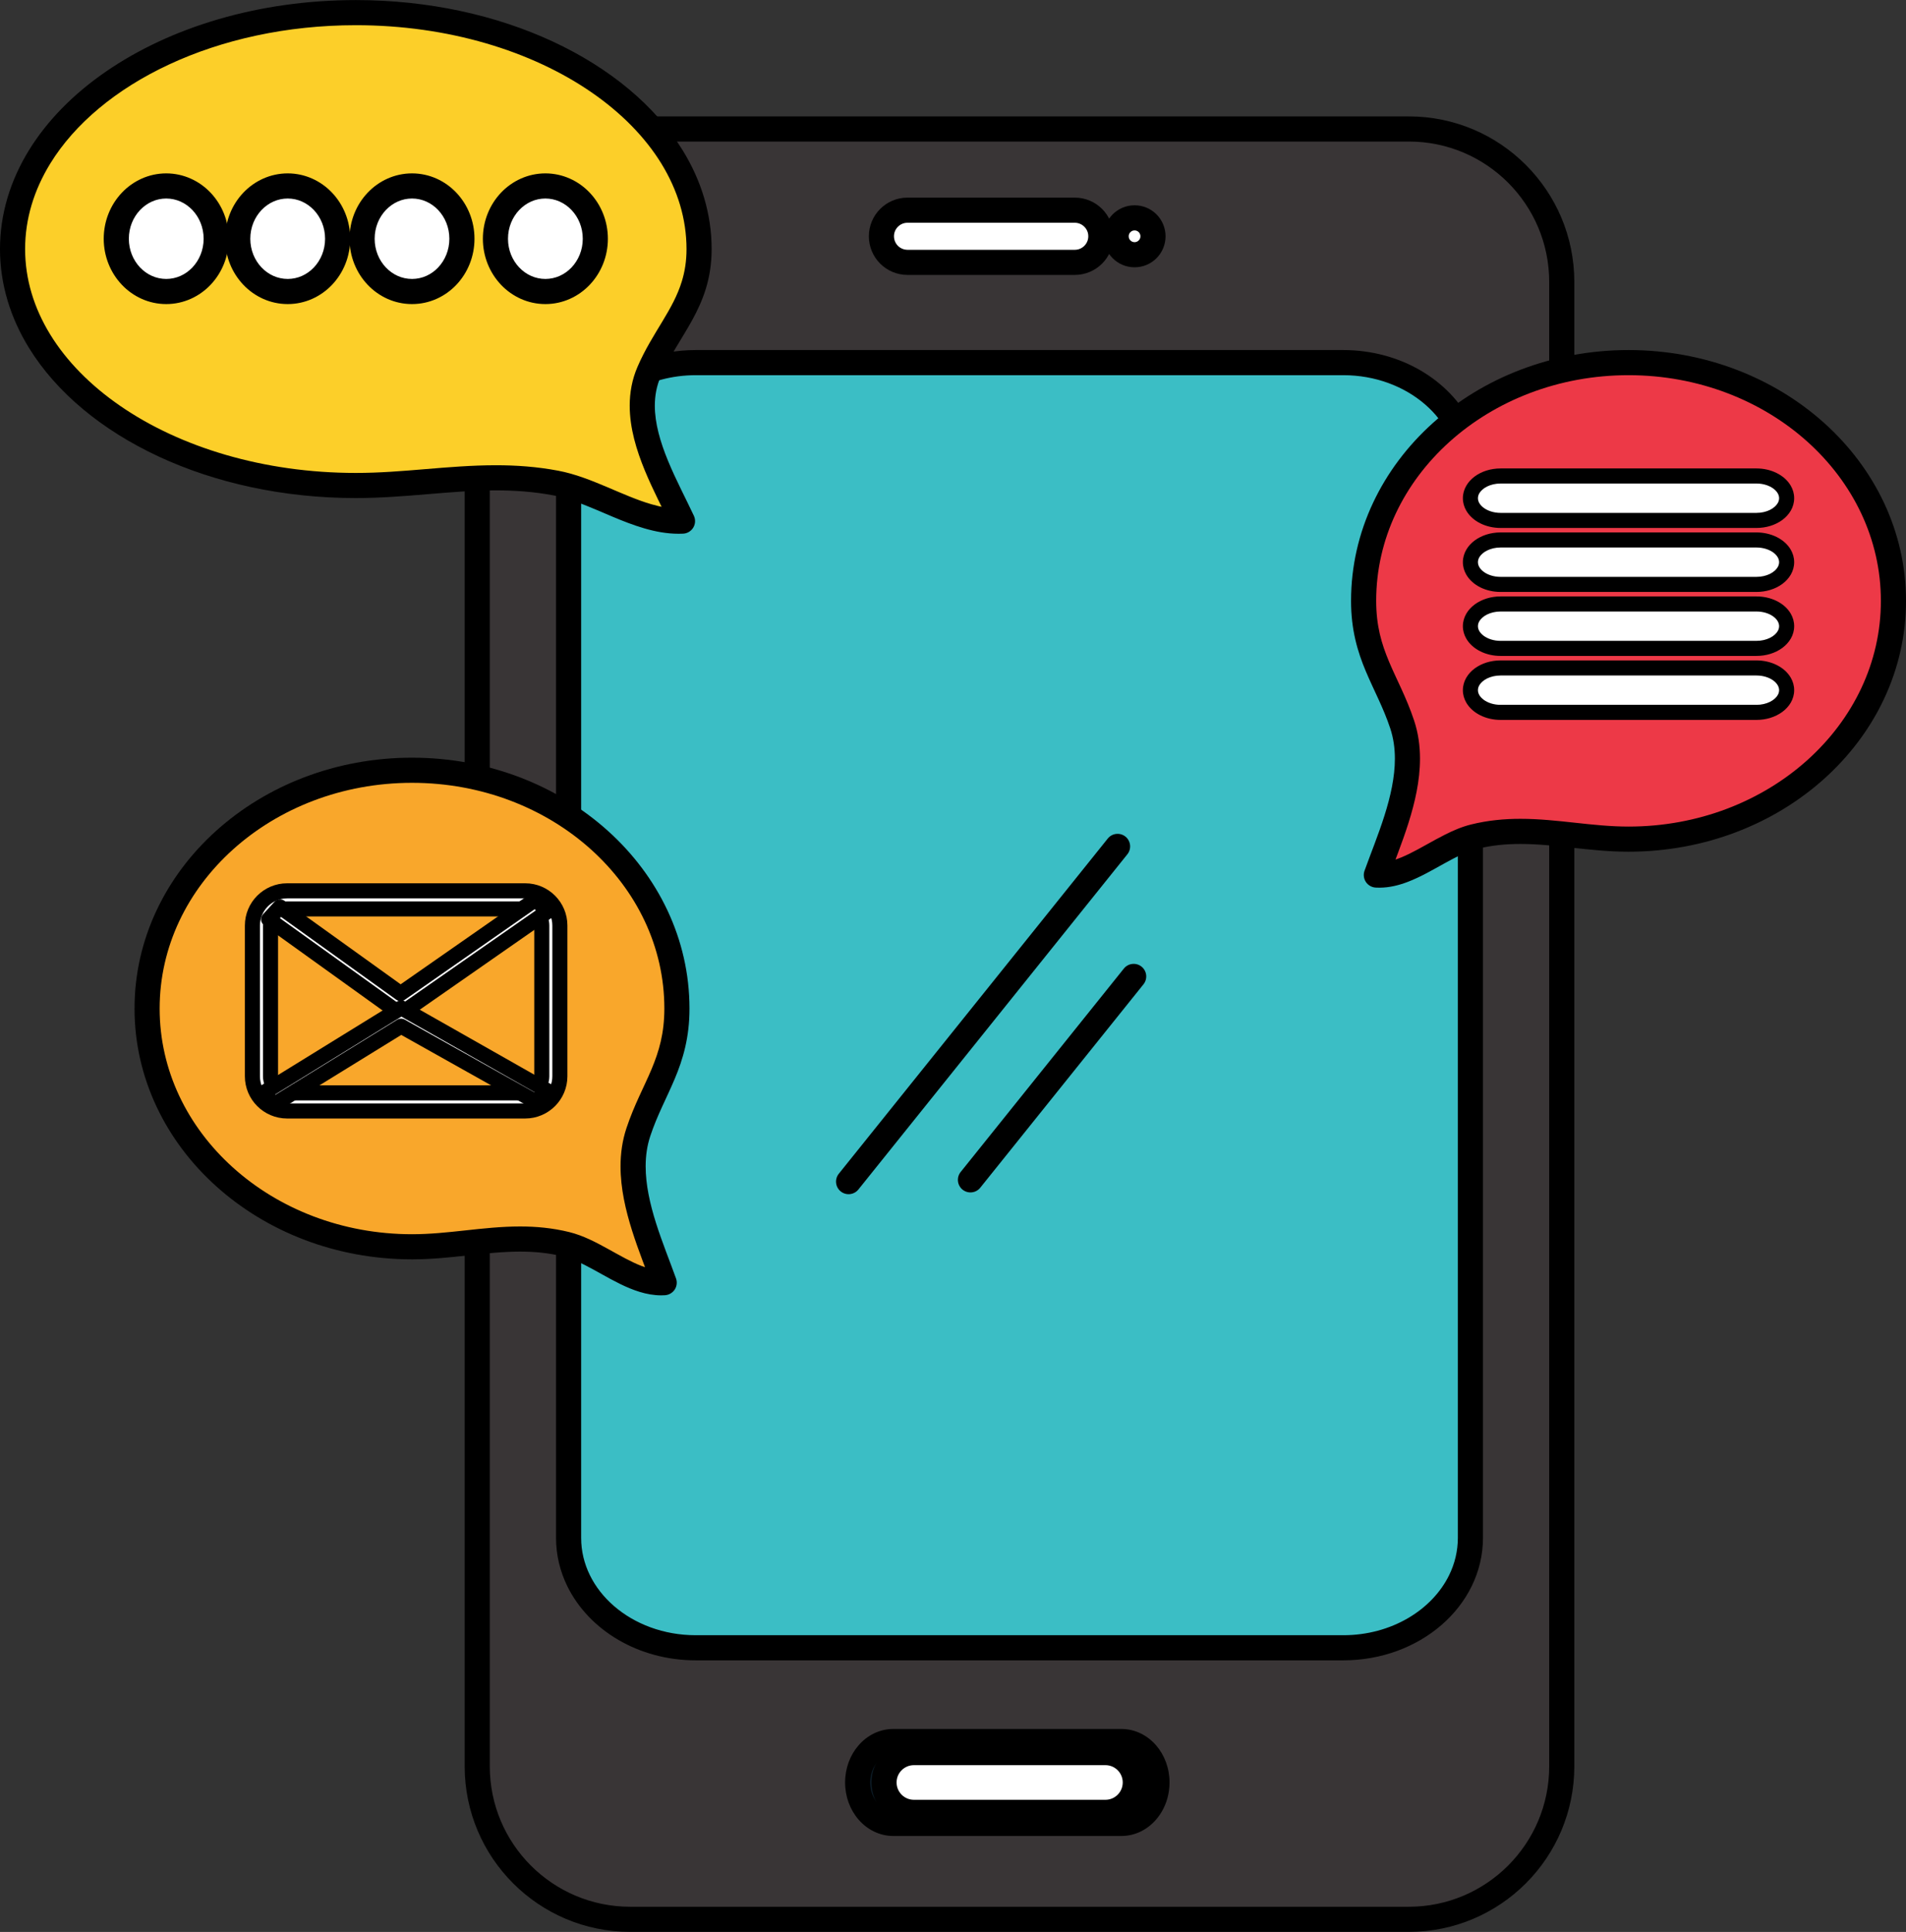
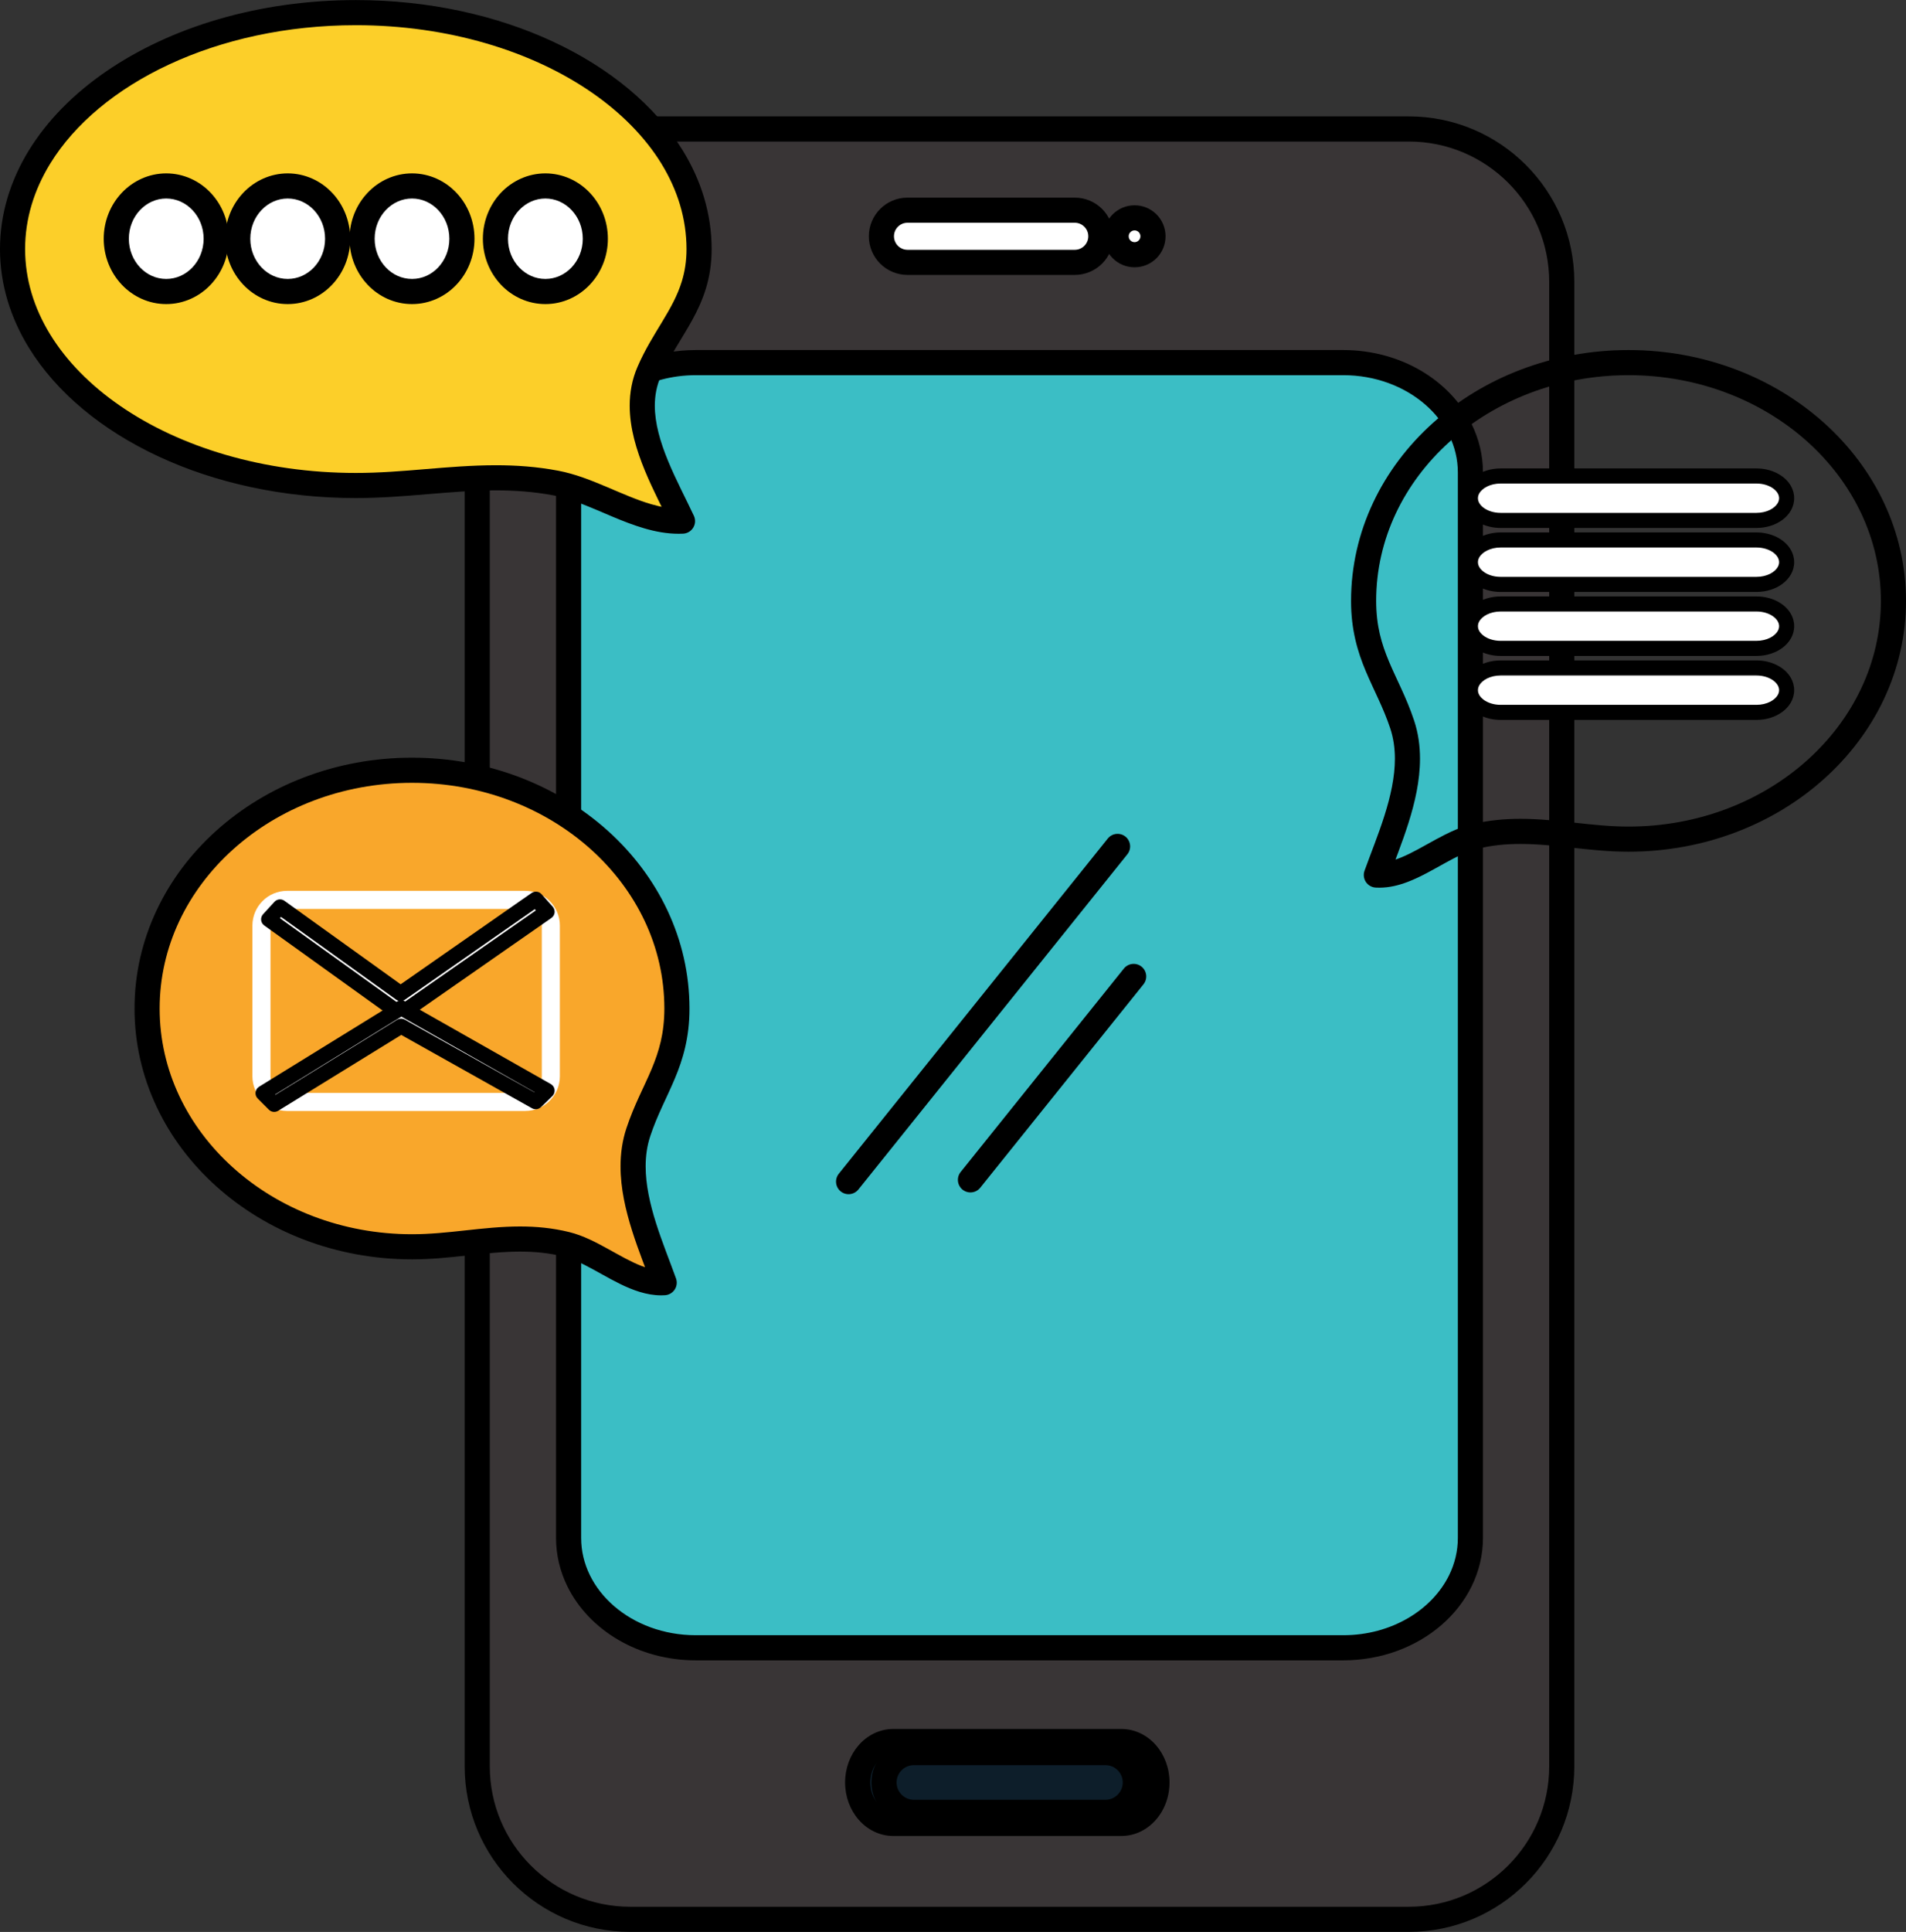
<svg xmlns="http://www.w3.org/2000/svg" height="384.4" preserveAspectRatio="xMidYMid meet" version="1.0" viewBox="22.9 20.4 379.4 384.4" width="379.4" zoomAndPan="magnify">
  <rect x="22.9" y="20.4" width="379.4" height="384.4" fill="#333333" stroke="none" />
  <g>
    <g id="change1_1">
      <path d="M 117.895 371.836 C 117.895 388.648 131.527 402.285 148.34 402.285 L 303.336 402.285 C 320.145 402.285 333.777 388.648 333.777 371.836 L 333.777 76.508 C 333.777 59.699 320.145 46.062 303.336 46.062 L 148.34 46.062 C 131.527 46.062 117.895 59.699 117.895 76.508 L 117.895 371.836" fill="#393536" />
    </g>
    <g id="change2_1">
-       <path d="M 117.895 371.836 L 115.395 371.836 C 115.395 390.027 130.145 404.781 148.34 404.781 L 303.336 404.781 C 321.527 404.781 336.277 390.027 336.277 371.836 L 336.277 76.508 C 336.277 58.316 321.527 43.562 303.336 43.562 L 148.34 43.562 C 130.145 43.562 115.395 58.316 115.395 76.508 L 115.395 371.836 L 120.395 371.836 L 120.395 76.508 C 120.395 68.785 123.52 61.812 128.578 56.746 C 133.645 51.688 140.617 48.562 148.34 48.562 L 303.336 48.562 C 311.059 48.562 318.027 51.688 323.094 56.746 C 328.152 61.812 331.277 68.785 331.277 76.508 L 331.277 371.836 C 331.277 379.559 328.152 386.531 323.094 391.598 C 318.027 396.656 311.059 399.781 303.336 399.785 L 148.34 399.785 C 140.617 399.781 133.645 396.656 128.578 391.598 C 123.516 386.531 120.395 379.559 120.395 371.836 L 117.895 371.836" fill="inherit" />
+       <path d="M 117.895 371.836 L 115.395 371.836 C 115.395 390.027 130.145 404.781 148.34 404.781 L 303.336 404.781 C 321.527 404.781 336.277 390.027 336.277 371.836 L 336.277 76.508 C 336.277 58.316 321.527 43.562 303.336 43.562 L 148.34 43.562 C 130.145 43.562 115.395 58.316 115.395 76.508 L 115.395 371.836 L 120.395 371.836 L 120.395 76.508 C 133.645 51.688 140.617 48.562 148.34 48.562 L 303.336 48.562 C 311.059 48.562 318.027 51.688 323.094 56.746 C 328.152 61.812 331.277 68.785 331.277 76.508 L 331.277 371.836 C 331.277 379.559 328.152 386.531 323.094 391.598 C 318.027 396.656 311.059 399.781 303.336 399.785 L 148.34 399.785 C 140.617 399.781 133.645 396.656 128.578 391.598 C 123.516 386.531 120.395 379.559 120.395 371.836 L 117.895 371.836" fill="inherit" />
    </g>
    <g id="change3_1">
      <path d="M 136.082 326.395 C 136.082 338.469 147.418 348.258 161.398 348.258 L 290.273 348.258 C 304.258 348.258 315.594 338.469 315.594 326.395 L 315.594 114.406 C 315.594 102.332 304.258 92.551 290.273 92.551 L 161.398 92.551 C 147.418 92.551 136.082 102.332 136.082 114.406 L 136.082 326.395" fill="#3bbec5" />
    </g>
    <g id="change2_2">
      <path d="M 136.082 326.395 L 133.582 326.395 C 133.582 329.809 134.387 333.066 135.828 336.004 C 137.988 340.414 141.559 344.102 145.984 346.684 C 150.414 349.27 155.715 350.758 161.398 350.758 L 290.273 350.758 C 297.852 350.758 304.754 348.113 309.812 343.746 C 312.34 341.562 314.406 338.945 315.848 336.004 C 317.289 333.066 318.094 329.809 318.094 326.395 L 318.094 114.406 C 318.094 110.996 317.289 107.734 315.848 104.797 C 313.688 100.391 310.117 96.703 305.691 94.121 C 301.262 91.539 295.957 90.051 290.273 90.051 L 161.398 90.051 C 153.824 90.051 146.922 92.695 141.863 97.059 C 139.336 99.242 137.266 101.859 135.828 104.797 C 134.387 107.734 133.582 110.996 133.582 114.406 L 133.582 326.395 L 138.582 326.395 L 138.582 114.406 C 138.582 111.781 139.195 109.289 140.316 106.996 C 142 103.562 144.852 100.57 148.504 98.441 C 152.156 96.312 156.594 95.051 161.398 95.051 L 290.273 95.051 C 296.684 95.047 302.438 97.297 306.543 100.844 C 308.598 102.613 310.234 104.707 311.359 106.996 C 312.48 109.289 313.09 111.781 313.094 114.406 L 313.094 326.395 C 313.09 329.023 312.48 331.512 311.359 333.805 C 309.676 337.242 306.824 340.234 303.172 342.363 C 299.52 344.496 295.078 345.762 290.273 345.758 L 161.398 345.758 C 154.992 345.762 149.238 343.512 145.133 339.965 C 143.078 338.191 141.441 336.098 140.316 333.805 C 139.195 331.512 138.582 329.023 138.582 326.395 L 136.082 326.395" fill="inherit" />
    </g>
    <g id="change4_1">
      <path d="M 245.074 67.41 C 245.074 69.441 246.719 71.086 248.746 71.086 C 250.77 71.086 252.41 69.441 252.41 67.41 C 252.41 65.387 250.77 63.746 248.746 63.746 C 246.719 63.746 245.074 65.387 245.074 67.41" fill="#fff" />
    </g>
    <g id="change2_3">
      <path d="M 245.074 67.41 L 242.574 67.41 C 242.574 69.109 243.27 70.668 244.383 71.777 C 245.492 72.891 247.051 73.586 248.746 73.582 C 250.441 73.586 251.996 72.891 253.105 71.777 C 254.219 70.668 254.91 69.109 254.91 67.41 C 254.91 65.719 254.215 64.16 253.105 63.051 C 251.996 61.938 250.441 61.242 248.746 61.246 C 247.051 61.242 245.492 61.938 244.383 63.051 C 243.27 64.156 242.574 65.715 242.574 67.41 L 247.574 67.41 C 247.574 67.082 247.699 66.809 247.918 66.586 C 248.137 66.371 248.414 66.246 248.746 66.246 C 249.074 66.246 249.352 66.371 249.57 66.586 C 249.781 66.805 249.91 67.082 249.91 67.41 C 249.91 67.746 249.781 68.023 249.566 68.242 C 249.348 68.457 249.074 68.582 248.746 68.586 C 248.414 68.582 248.137 68.457 247.918 68.242 C 247.703 68.02 247.574 67.746 247.574 67.41 L 245.074 67.41" fill="inherit" />
    </g>
    <g id="change4_2">
      <path d="M 198.352 67.41 C 198.352 70.281 200.672 72.602 203.543 72.602 L 236.84 72.602 C 239.707 72.602 242.031 70.281 242.031 67.41 C 242.031 64.547 239.707 62.223 236.84 62.223 L 203.543 62.223 C 200.672 62.223 198.352 64.547 198.352 67.41" fill="#fff" />
    </g>
    <g id="change2_4">
      <path d="M 198.352 67.41 L 195.852 67.41 C 195.852 69.527 196.715 71.465 198.102 72.852 C 199.488 74.238 201.43 75.102 203.543 75.102 L 236.84 75.102 C 238.953 75.102 240.891 74.238 242.277 72.852 C 243.664 71.469 244.531 69.527 244.531 67.41 C 244.531 65.297 243.664 63.359 242.277 61.973 C 240.895 60.586 238.957 59.719 236.84 59.723 L 203.543 59.723 C 201.426 59.719 199.484 60.586 198.102 61.977 C 196.715 63.359 195.852 65.297 195.852 67.41 L 200.852 67.41 C 200.852 66.66 201.148 66.004 201.641 65.508 C 202.133 65.02 202.789 64.723 203.543 64.723 L 236.84 64.723 C 237.59 64.723 238.246 65.02 238.742 65.512 C 239.234 66.004 239.531 66.66 239.531 67.41 C 239.531 68.164 239.234 68.82 238.742 69.312 C 238.25 69.805 237.594 70.102 236.84 70.102 L 203.543 70.102 C 202.047 70.098 200.855 68.902 200.852 67.41 L 198.352 67.41" fill="inherit" />
    </g>
    <g id="change5_1">
      <path d="M 193.621 375.055 C 193.621 379.555 196.797 383.203 200.711 383.203 L 246.121 383.203 C 250.035 383.203 253.203 379.555 253.203 375.055 C 253.203 370.559 250.035 366.91 246.121 366.91 L 200.711 366.91 C 196.797 366.91 193.621 370.559 193.621 375.055" fill="#0d1e2a" />
    </g>
    <g id="change2_5">
      <path d="M 193.621 375.055 L 191.121 375.055 C 191.121 377.895 192.117 380.508 193.812 382.457 C 195.496 384.402 197.961 385.707 200.711 385.703 L 246.121 385.703 C 247.488 385.703 248.805 385.379 249.973 384.812 C 251.727 383.957 253.156 382.566 254.148 380.875 C 255.141 379.188 255.699 377.184 255.703 375.055 C 255.699 372.219 254.707 369.605 253.016 367.656 C 252.168 366.684 251.141 365.871 249.973 365.305 C 248.805 364.734 247.488 364.41 246.121 364.41 L 200.711 364.41 C 197.961 364.406 195.496 365.711 193.812 367.656 C 192.117 369.605 191.121 372.215 191.121 375.055 L 196.121 375.055 C 196.121 373.398 196.711 371.938 197.586 370.938 C 198.469 369.938 199.547 369.414 200.711 369.41 L 246.121 369.41 C 246.711 369.41 247.258 369.543 247.785 369.801 C 248.57 370.18 249.301 370.855 249.836 371.77 C 250.371 372.68 250.703 373.809 250.703 375.055 C 250.703 376.719 250.113 378.18 249.242 379.176 C 248.809 379.676 248.309 380.059 247.785 380.312 C 247.258 380.57 246.711 380.703 246.121 380.703 L 200.711 380.703 C 199.547 380.699 198.469 380.18 197.586 379.176 C 196.711 378.176 196.121 376.715 196.121 375.055 L 193.621 375.055" fill="inherit" />
    </g>
    <g id="change4_3">
-       <path d="M 198.871 375.055 C 198.871 378.34 201.531 381.004 204.816 381.004 L 242.941 381.004 C 246.227 381.004 248.887 378.34 248.887 375.055 C 248.887 371.773 246.227 369.113 242.941 369.113 L 204.816 369.113 C 201.531 369.113 198.871 371.773 198.871 375.055" fill="#fff" />
-     </g>
+       </g>
    <g id="change2_6">
      <path d="M 198.871 375.055 L 196.371 375.055 C 196.367 377.379 197.32 379.508 198.844 381.027 C 200.363 382.551 202.488 383.504 204.816 383.504 L 242.941 383.504 C 245.266 383.504 247.395 382.551 248.914 381.027 C 250.438 379.508 251.387 377.379 251.387 375.055 C 251.387 372.73 250.438 370.605 248.914 369.086 C 247.391 367.559 245.266 366.609 242.941 366.613 L 204.816 366.613 C 202.492 366.609 200.363 367.559 198.844 369.086 C 197.32 370.605 196.367 372.73 196.371 375.055 L 201.371 375.055 C 201.371 374.098 201.75 373.25 202.379 372.621 C 203.012 371.992 203.855 371.613 204.816 371.613 L 242.941 371.613 C 243.902 371.613 244.746 371.992 245.379 372.621 C 246.008 373.25 246.387 374.098 246.387 375.055 C 246.387 376.016 246.004 376.859 245.379 377.492 C 244.746 378.121 243.902 378.5 242.941 378.504 L 204.816 378.504 C 203.855 378.5 203.012 378.121 202.379 377.492 C 201.754 376.859 201.371 376.016 201.371 375.055 L 198.871 375.055" fill="inherit" />
    </g>
    <g id="change6_1">
      <path d="M 25.398 69.953 C 25.398 95.938 55.988 117 93.727 117 C 107.438 117 119.766 113.906 133.547 116.512 C 141.949 118.094 150.328 124.488 158.758 124.086 C 154.699 115.402 147.816 104.242 152.105 94.355 C 155.879 85.629 162.055 80.633 162.055 69.953 C 162.047 43.977 131.457 22.914 93.727 22.914 C 55.988 22.914 25.398 43.977 25.398 69.953" fill="#fccf29" />
    </g>
    <g id="change2_7">
      <path d="M 25.398 69.953 L 22.898 69.953 C 22.898 76.945 24.969 83.605 28.637 89.574 C 34.152 98.535 43.211 105.988 54.469 111.23 C 65.73 116.469 79.223 119.496 93.727 119.5 C 103.645 119.488 112.621 117.957 121.609 117.969 C 125.395 117.969 129.184 118.23 133.082 118.969 L 133.086 118.969 C 136.719 119.641 140.664 121.449 144.789 123.188 C 146.855 124.055 148.977 124.895 151.168 125.531 C 153.359 126.168 155.633 126.602 157.984 126.602 C 158.281 126.602 158.578 126.598 158.867 126.582 C 159.703 126.547 160.461 126.094 160.895 125.379 C 161.328 124.664 161.375 123.785 161.02 123.027 C 159.402 119.566 157.426 115.863 155.883 112.113 C 154.332 108.367 153.242 104.598 153.246 101.121 C 153.25 99.121 153.594 97.215 154.398 95.348 L 154.402 95.348 C 156.148 91.285 158.559 87.949 160.688 84.09 C 161.746 82.16 162.719 80.094 163.426 77.77 C 164.129 75.445 164.559 72.863 164.555 69.953 C 164.555 62.965 162.484 56.305 158.809 50.336 C 153.297 41.375 144.234 33.926 132.977 28.684 C 121.715 23.445 108.223 20.418 93.727 20.414 C 74.391 20.422 56.848 25.793 43.992 34.637 C 37.566 39.059 32.309 44.363 28.637 50.336 C 24.969 56.309 22.898 62.965 22.898 69.953 L 27.898 69.953 C 27.902 63.957 29.656 58.242 32.898 52.953 C 37.758 45.035 46.023 38.121 56.578 33.219 C 67.121 28.309 79.922 25.414 93.727 25.414 C 112.125 25.41 128.742 30.57 140.617 38.754 C 146.559 42.844 151.305 47.676 154.551 52.953 C 157.797 58.242 159.551 63.957 159.555 69.957 C 159.555 72.383 159.211 74.434 158.641 76.32 C 157.785 79.148 156.391 81.641 154.77 84.324 C 153.156 87.008 151.324 89.867 149.812 93.359 C 148.703 95.906 148.246 98.539 148.246 101.121 C 148.254 105.625 149.594 109.965 151.258 114.02 C 152.93 118.07 154.957 121.859 156.492 125.145 L 158.758 124.086 L 158.645 121.59 C 158.422 121.598 158.199 121.602 157.984 121.602 C 156.254 121.605 154.445 121.281 152.562 120.73 C 149.734 119.914 146.762 118.59 143.68 117.285 C 140.59 115.984 137.395 114.695 134.012 114.055 C 129.742 113.246 125.625 112.969 121.609 112.969 C 112.059 112.977 103.105 114.508 93.727 114.5 C 75.32 114.504 58.699 109.344 46.828 101.16 C 40.891 97.074 36.141 92.238 32.898 86.957 C 29.656 81.672 27.902 75.957 27.898 69.953 L 25.398 69.953" fill="inherit" />
    </g>
    <g id="change4_4">
      <path d="M 131.461 78.402 C 136.945 78.402 141.402 73.703 141.402 67.906 C 141.402 62.105 136.945 57.398 131.461 57.398 C 125.969 57.398 121.52 62.105 121.52 67.906 C 121.52 73.703 125.969 78.402 131.461 78.402" fill="#fff" />
    </g>
    <g id="change2_8">
      <path d="M 131.461 78.402 L 131.461 80.902 C 134.93 80.906 138.074 79.406 140.305 77.047 C 142.539 74.688 143.902 71.449 143.902 67.906 C 143.902 64.359 142.539 61.117 140.305 58.758 C 138.078 56.398 134.93 54.898 131.461 54.898 C 127.992 54.898 124.844 56.398 122.613 58.758 C 120.383 61.117 119.02 64.359 119.02 67.906 C 119.02 71.449 120.383 74.688 122.617 77.047 C 124.844 79.406 127.992 80.906 131.461 80.902 L 131.461 75.902 C 129.438 75.898 127.617 75.051 126.246 73.609 C 124.883 72.168 124.02 70.16 124.02 67.906 C 124.02 65.648 124.883 63.637 126.246 62.195 C 127.617 60.754 129.438 59.902 131.461 59.898 C 133.477 59.902 135.301 60.754 136.672 62.195 C 138.039 63.641 138.902 65.648 138.902 67.906 C 138.902 70.156 138.039 72.164 136.676 73.609 C 135.301 75.051 133.48 75.898 131.461 75.902 L 131.461 78.402" fill="inherit" />
    </g>
    <g id="change4_5">
      <path d="M 104.914 78.402 C 110.406 78.402 114.848 73.703 114.848 67.906 C 114.848 62.105 110.406 57.398 104.914 57.398 C 99.426 57.398 94.977 62.105 94.977 67.906 C 94.977 73.703 99.426 78.402 104.914 78.402" fill="#fff" />
    </g>
    <g id="change2_9">
      <path d="M 104.914 78.402 L 104.914 80.902 C 108.387 80.906 111.531 79.406 113.758 77.047 C 115.988 74.688 117.348 71.445 117.348 67.906 C 117.348 64.363 115.988 61.121 113.758 58.762 C 111.535 56.398 108.387 54.898 104.914 54.898 C 101.445 54.898 98.297 56.398 96.07 58.758 C 93.836 61.117 92.477 64.359 92.477 67.906 C 92.477 71.449 93.836 74.688 96.07 77.047 C 98.297 79.406 101.445 80.906 104.914 80.902 L 104.914 75.902 C 102.895 75.898 101.07 75.051 99.703 73.609 C 98.34 72.168 97.477 70.16 97.477 67.906 C 97.477 65.648 98.34 63.637 99.703 62.195 C 101.074 60.754 102.895 59.902 104.914 59.898 C 106.938 59.902 108.754 60.754 110.125 62.195 C 111.484 63.637 112.348 65.648 112.348 67.906 C 112.348 70.16 111.484 72.168 110.125 73.609 C 108.758 75.051 106.938 75.898 104.914 75.902 L 104.914 78.402" fill="inherit" />
    </g>
    <g id="change4_6">
      <path d="M 80.172 78.402 C 85.656 78.402 90.109 73.703 90.109 67.906 C 90.109 62.105 85.656 57.398 80.172 57.398 C 74.68 57.398 70.223 62.105 70.223 67.906 C 70.223 73.703 74.68 78.402 80.172 78.402" fill="#fff" />
    </g>
    <g id="change2_10">
      <path d="M 80.172 78.402 L 80.172 80.902 C 83.637 80.906 86.785 79.406 89.012 77.047 C 91.246 74.688 92.609 71.449 92.609 67.906 C 92.609 64.359 91.246 61.117 89.012 58.758 C 86.785 56.398 83.641 54.898 80.172 54.898 C 76.699 54.898 73.551 56.398 71.32 58.758 C 69.086 61.117 67.723 64.359 67.723 67.906 C 67.723 71.449 69.086 74.688 71.324 77.047 C 73.551 79.406 76.699 80.906 80.172 80.902 L 80.172 75.902 C 78.148 75.898 76.324 75.047 74.953 73.609 C 73.586 72.164 72.723 70.16 72.723 67.906 C 72.723 65.648 73.586 63.641 74.953 62.195 C 76.324 60.754 78.148 59.902 80.172 59.898 C 82.188 59.902 84.012 60.754 85.383 62.195 C 86.746 63.637 87.609 65.648 87.609 67.906 C 87.609 70.16 86.746 72.168 85.383 73.609 C 84.012 75.051 82.188 75.898 80.172 75.902 L 80.172 78.402" fill="inherit" />
    </g>
    <g id="change4_7">
      <path d="M 55.988 78.402 C 61.473 78.402 65.934 73.703 65.934 67.906 C 65.934 62.105 61.473 57.398 55.988 57.398 C 50.504 57.398 46.047 62.105 46.047 67.906 C 46.047 73.703 50.504 78.402 55.988 78.402" fill="#fff" />
    </g>
    <g id="change2_11">
      <path d="M 55.988 78.402 L 55.988 80.902 C 59.453 80.906 62.602 79.406 64.832 77.047 C 67.066 74.691 68.434 71.449 68.434 67.906 C 68.434 64.359 67.066 61.117 64.832 58.758 C 62.602 56.398 59.457 54.898 55.988 54.898 C 52.52 54.898 49.371 56.398 47.145 58.758 C 44.91 61.117 43.547 64.359 43.547 67.906 C 43.547 71.449 44.91 74.688 47.145 77.047 C 49.371 79.406 52.52 80.906 55.988 80.902 L 55.988 75.902 C 53.969 75.898 52.145 75.051 50.773 73.609 C 49.41 72.164 48.547 70.156 48.547 67.906 C 48.547 65.648 49.41 63.641 50.773 62.195 C 52.148 60.754 53.969 59.902 55.988 59.898 C 58.004 59.902 59.828 60.754 61.203 62.195 C 62.566 63.641 63.434 65.648 63.434 67.906 C 63.434 70.156 62.566 72.164 61.203 73.609 C 59.832 75.051 58.004 75.898 55.988 75.902 L 55.988 78.402" fill="inherit" />
    </g>
    <g id="change7_1">
-       <path d="M 399.801 139.957 C 399.801 166.141 376.191 187.363 347.066 187.363 C 336.48 187.363 326.965 184.246 316.328 186.871 C 309.852 188.469 303.379 194.914 296.871 194.504 C 300.012 185.758 305.32 174.508 302.012 164.539 C 299.09 155.754 294.336 150.715 294.336 139.953 C 294.336 113.773 317.945 92.551 347.066 92.551 C 376.191 92.551 399.801 113.773 399.801 139.957" fill="#ed3947" />
-     </g>
+       </g>
    <g id="change2_12">
      <path d="M 399.801 139.957 L 397.301 139.957 C 397.297 152.281 391.758 163.453 382.684 171.621 C 373.609 179.777 361.02 184.867 347.066 184.863 C 343.512 184.863 340.016 184.492 336.465 184.105 C 332.91 183.723 329.301 183.32 325.543 183.32 C 322.383 183.32 319.113 183.609 315.73 184.445 C 313.883 184.902 312.156 185.652 310.496 186.488 C 308.012 187.738 305.664 189.188 303.453 190.266 C 302.352 190.805 301.289 191.254 300.289 191.555 C 299.285 191.859 298.352 192.023 297.473 192.023 C 297.324 192.023 297.176 192.016 297.016 192.008 L 296.871 194.504 L 299.223 195.348 C 300.414 192.027 301.98 188.211 303.262 184.152 C 304.543 180.094 305.555 175.773 305.559 171.363 C 305.559 168.828 305.219 166.266 304.383 163.754 C 302.832 159.102 300.855 155.551 299.383 152.02 C 297.902 148.473 296.844 144.965 296.836 139.953 C 296.836 127.629 302.375 116.461 311.449 108.293 C 320.523 100.137 333.113 95.047 347.066 95.051 C 361.02 95.047 373.609 100.137 382.684 108.293 C 391.758 116.461 397.297 127.633 397.301 139.957 L 402.301 139.957 C 402.305 126.102 396.039 113.566 386.027 104.574 C 376.012 95.574 362.238 90.051 347.066 90.051 C 331.895 90.051 318.121 95.574 308.109 104.574 C 298.098 113.566 291.832 126.098 291.836 139.953 C 291.824 145.703 293.141 150.094 294.77 153.953 C 296.402 157.828 298.266 161.191 299.637 165.328 C 300.277 167.262 300.559 169.273 300.559 171.363 C 300.562 174.992 299.699 178.848 298.496 182.648 C 297.293 186.449 295.766 190.188 294.516 193.656 C 294.25 194.398 294.352 195.227 294.785 195.883 C 295.219 196.535 295.941 196.953 296.723 197 C 296.969 197.012 297.219 197.02 297.473 197.02 C 299.457 197.02 301.324 196.547 303.082 195.883 C 305.719 194.879 308.152 193.438 310.473 192.16 C 312.789 190.879 314.984 189.77 316.926 189.301 C 319.848 188.578 322.684 188.32 325.543 188.32 C 328.938 188.32 332.363 188.691 335.922 189.078 C 339.48 189.465 343.164 189.863 347.066 189.863 C 362.238 189.863 376.012 184.34 386.027 175.34 C 396.039 166.348 402.305 153.816 402.301 139.957 L 399.801 139.957" fill="inherit" />
    </g>
    <g id="change4_8">
      <path d="M 378.543 119.527 C 378.543 121.969 375.852 123.949 372.527 123.949 L 321.605 123.949 C 318.285 123.949 315.594 121.969 315.594 119.527 C 315.594 117.086 318.285 115.105 321.605 115.105 L 372.527 115.105 C 375.852 115.105 378.543 117.086 378.543 119.527" fill="#fff" />
    </g>
    <g id="change2_13">
      <path d="M 378.543 119.527 L 377.043 119.527 C 377.039 119.859 376.953 120.176 376.77 120.5 C 376.492 120.984 375.965 121.484 375.223 121.852 C 374.484 122.219 373.551 122.449 372.527 122.449 L 321.605 122.449 C 320.242 122.453 319.035 122.031 318.242 121.445 C 317.844 121.152 317.551 120.824 317.363 120.5 C 317.18 120.176 317.094 119.859 317.094 119.527 C 317.094 119.195 317.18 118.883 317.363 118.555 C 317.641 118.07 318.172 117.57 318.91 117.203 C 319.648 116.836 320.586 116.605 321.605 116.605 L 372.527 116.605 C 373.891 116.602 375.098 117.023 375.891 117.609 C 376.289 117.902 376.582 118.23 376.77 118.555 C 376.953 118.883 377.039 119.195 377.043 119.527 L 380.039 119.527 C 380.043 118.641 379.793 117.793 379.371 117.059 C 378.734 115.957 377.738 115.105 376.559 114.52 C 375.379 113.934 373.996 113.605 372.527 113.605 L 321.605 113.605 C 319.645 113.609 317.848 114.18 316.465 115.191 C 315.773 115.699 315.188 116.324 314.766 117.059 C 314.344 117.789 314.09 118.641 314.094 119.527 C 314.09 120.414 314.344 121.266 314.766 121.996 C 315.402 123.098 316.398 123.949 317.574 124.535 C 318.758 125.121 320.137 125.449 321.605 125.449 L 372.527 125.449 C 374.488 125.445 376.285 124.875 377.672 123.863 C 378.359 123.355 378.945 122.73 379.371 121.996 C 379.793 121.266 380.043 120.414 380.039 119.527 L 378.543 119.527" fill="inherit" />
    </g>
    <g id="change4_9">
      <path d="M 378.543 132.258 C 378.543 134.699 375.852 136.68 372.527 136.68 L 321.605 136.68 C 318.285 136.68 315.594 134.699 315.594 132.258 C 315.594 129.816 318.285 127.836 321.605 127.836 L 372.527 127.836 C 375.852 127.836 378.543 129.816 378.543 132.258" fill="#fff" />
    </g>
    <g id="change2_14">
      <path d="M 378.543 132.258 L 377.043 132.258 C 377.039 132.59 376.953 132.906 376.77 133.23 C 376.492 133.719 375.965 134.215 375.223 134.582 C 374.484 134.949 373.551 135.18 372.527 135.18 L 321.605 135.18 C 320.242 135.184 319.035 134.766 318.242 134.176 C 317.844 133.883 317.551 133.555 317.363 133.23 C 317.18 132.902 317.094 132.59 317.094 132.258 C 317.094 131.926 317.18 131.613 317.363 131.285 C 317.641 130.801 318.172 130.301 318.91 129.938 C 319.648 129.566 320.586 129.336 321.605 129.336 L 372.527 129.336 C 373.891 129.336 375.098 129.754 375.895 130.34 C 376.289 130.633 376.582 130.961 376.77 131.285 C 376.953 131.609 377.039 131.926 377.043 132.258 L 380.039 132.258 C 380.043 131.371 379.793 130.52 379.371 129.789 C 378.734 128.688 377.738 127.836 376.559 127.25 C 375.379 126.664 373.996 126.34 372.527 126.336 L 321.605 126.336 C 319.645 126.34 317.848 126.91 316.465 127.926 C 315.773 128.43 315.188 129.055 314.766 129.789 C 314.344 130.52 314.09 131.371 314.094 132.258 C 314.09 133.145 314.344 133.996 314.766 134.727 C 315.402 135.828 316.398 136.68 317.574 137.27 C 318.758 137.855 320.137 138.18 321.605 138.18 L 372.527 138.18 C 374.488 138.176 376.285 137.605 377.672 136.594 C 378.359 136.086 378.945 135.461 379.371 134.727 C 379.793 133.992 380.043 133.145 380.039 132.258 L 378.543 132.258" fill="inherit" />
    </g>
    <g id="change4_10">
      <path d="M 378.543 144.988 C 378.543 147.43 375.852 149.41 372.527 149.41 L 321.605 149.41 C 318.285 149.41 315.594 147.43 315.594 144.988 C 315.594 142.547 318.285 140.57 321.605 140.57 L 372.527 140.57 C 375.852 140.57 378.543 142.547 378.543 144.988" fill="#fff" />
    </g>
    <g id="change2_15">
      <path d="M 378.543 144.988 L 377.043 144.988 C 377.039 145.32 376.953 145.637 376.77 145.965 C 376.492 146.449 375.965 146.945 375.223 147.312 C 374.484 147.68 373.551 147.91 372.527 147.91 L 321.605 147.91 C 320.242 147.914 319.035 147.496 318.242 146.906 C 317.844 146.613 317.551 146.285 317.363 145.961 C 317.18 145.637 317.094 145.32 317.094 144.988 C 317.094 144.656 317.18 144.344 317.363 144.016 C 317.641 143.531 318.172 143.035 318.91 142.668 C 319.648 142.301 320.582 142.07 321.605 142.07 L 372.527 142.07 C 373.895 142.066 375.102 142.484 375.895 143.074 C 376.289 143.363 376.586 143.695 376.77 144.016 C 376.953 144.344 377.039 144.656 377.043 144.988 L 380.039 144.988 C 380.043 144.102 379.793 143.254 379.371 142.52 C 378.734 141.418 377.738 140.566 376.559 139.98 C 375.379 139.395 373.996 139.07 372.527 139.07 L 321.605 139.07 C 319.648 139.074 317.848 139.645 316.465 140.656 C 315.777 141.164 315.188 141.785 314.766 142.52 C 314.344 143.254 314.09 144.102 314.094 144.988 C 314.09 145.879 314.344 146.727 314.766 147.457 C 315.402 148.559 316.398 149.41 317.574 150 C 318.758 150.586 320.137 150.91 321.605 150.91 L 372.527 150.91 C 374.488 150.91 376.285 150.336 377.672 149.324 C 378.359 148.816 378.945 148.191 379.371 147.457 C 379.793 146.727 380.043 145.875 380.039 144.988 L 378.543 144.988" fill="inherit" />
    </g>
    <g id="change4_11">
      <path d="M 378.543 157.723 C 378.543 160.16 375.852 162.141 372.527 162.141 L 321.605 162.141 C 318.285 162.141 315.594 160.16 315.594 157.723 C 315.594 155.281 318.285 153.301 321.605 153.301 L 372.527 153.301 C 375.852 153.301 378.543 155.281 378.543 157.723" fill="#fff" />
    </g>
    <g id="change2_16">
      <path d="M 378.543 157.723 L 377.043 157.723 C 377.039 158.055 376.953 158.367 376.77 158.695 C 376.492 159.18 375.965 159.676 375.223 160.043 C 374.484 160.41 373.551 160.645 372.527 160.641 L 321.605 160.641 C 320.242 160.645 319.035 160.227 318.242 159.637 C 317.844 159.348 317.551 159.016 317.363 158.691 C 317.18 158.367 317.094 158.055 317.094 157.723 C 317.094 157.391 317.18 157.074 317.363 156.75 C 317.641 156.266 318.172 155.766 318.91 155.398 C 319.648 155.031 320.582 154.801 321.605 154.801 L 372.527 154.801 C 373.895 154.801 375.102 155.219 375.895 155.805 C 376.289 156.098 376.582 156.426 376.77 156.75 C 376.953 157.074 377.039 157.387 377.043 157.723 L 380.039 157.723 C 380.043 156.836 379.793 155.984 379.371 155.254 C 378.734 154.152 377.738 153.301 376.559 152.715 C 375.379 152.129 373.996 151.805 372.527 151.801 L 321.605 151.801 C 319.648 151.805 317.848 152.375 316.465 153.387 C 315.773 153.895 315.188 154.52 314.766 155.254 C 314.344 155.984 314.09 156.836 314.094 157.723 C 314.09 158.609 314.344 159.461 314.766 160.191 C 315.402 161.289 316.398 162.145 317.574 162.73 C 318.758 163.316 320.137 163.641 321.605 163.641 L 372.527 163.641 C 374.488 163.641 376.285 163.066 377.672 162.055 C 378.359 161.547 378.945 160.926 379.371 160.191 C 379.793 159.457 380.043 158.609 380.039 157.723 L 378.543 157.723" fill="inherit" />
    </g>
    <g id="change8_1">
      <path d="M 52.18 221.07 C 52.18 247.246 75.789 268.473 104.914 268.473 C 115.5 268.473 125.016 265.355 135.652 267.98 C 142.133 269.582 148.602 276.023 155.113 275.613 C 151.969 266.867 146.664 255.617 149.969 245.652 C 152.891 236.859 157.645 231.824 157.645 221.062 C 157.645 194.887 134.031 173.656 104.914 173.656 C 75.789 173.656 52.18 194.887 52.18 221.07" fill="#f9a72b" />
    </g>
    <g id="change2_17">
      <path d="M 52.18 221.07 L 49.68 221.07 C 49.676 234.926 55.941 247.457 65.953 256.445 C 75.965 265.445 89.742 270.973 104.914 270.973 C 108.809 270.973 112.496 270.57 116.055 270.188 C 119.609 269.801 123.035 269.43 126.43 269.43 C 129.293 269.43 132.133 269.688 135.051 270.41 C 136.348 270.727 137.758 271.316 139.238 272.062 C 141.461 273.18 143.824 274.637 146.328 275.863 C 147.586 276.48 148.883 277.035 150.242 277.449 C 151.598 277.863 153.027 278.133 154.512 278.133 C 154.766 278.133 155.016 278.125 155.258 278.109 C 156.043 278.062 156.766 277.645 157.199 276.992 C 157.633 276.336 157.73 275.508 157.465 274.77 C 156.215 271.297 154.688 267.559 153.484 263.758 C 152.281 259.953 151.418 256.102 151.422 252.473 C 151.422 250.383 151.699 248.371 152.344 246.438 C 153.711 242.301 155.574 238.938 157.207 235.062 C 158.836 231.203 160.156 226.812 160.145 221.062 C 160.148 207.207 153.883 194.676 143.871 185.684 C 133.855 176.684 120.082 171.156 104.914 171.156 C 89.742 171.156 75.965 176.684 65.953 185.684 C 55.941 194.676 49.676 207.211 49.68 221.07 L 54.68 221.07 C 54.68 208.742 60.219 197.57 69.297 189.402 C 78.371 181.242 90.961 176.156 104.914 176.156 C 118.863 176.156 131.453 181.242 140.527 189.402 C 149.602 197.57 155.141 208.738 155.145 221.062 C 155.137 226.074 154.074 229.586 152.598 233.129 C 151.121 236.66 149.148 240.211 147.598 244.863 C 146.762 247.375 146.422 249.938 146.422 252.473 C 146.426 256.883 147.438 261.203 148.719 265.262 C 150 269.32 151.566 273.137 152.758 276.461 L 155.113 275.613 L 154.965 273.117 C 154.809 273.129 154.66 273.133 154.512 273.133 C 153.344 273.133 152.062 272.844 150.672 272.316 C 148.59 271.531 146.312 270.215 143.922 268.895 C 141.527 267.578 139.02 266.246 136.25 265.555 C 132.863 264.719 129.594 264.43 126.43 264.43 C 122.676 264.43 119.066 264.832 115.516 265.215 C 111.961 265.602 108.465 265.973 104.914 265.973 C 90.961 265.973 78.367 260.887 69.297 252.727 C 60.219 244.559 54.68 233.391 54.68 221.07 L 52.18 221.07" fill="inherit" />
    </g>
    <g id="change4_12">
      <path d="M 80.047 201.246 C 78.227 201.246 76.746 202.727 76.746 204.551 L 76.746 234.547 C 76.746 236.367 78.227 237.848 80.047 237.848 L 127.445 237.848 C 129.266 237.848 130.746 236.367 130.746 234.547 L 130.746 204.551 C 130.746 202.727 129.266 201.246 127.445 201.246 Z M 127.445 241.449 L 80.047 241.449 C 76.242 241.449 73.145 238.352 73.145 234.547 L 73.145 204.551 C 73.145 200.746 76.242 197.648 80.047 197.648 L 127.445 197.648 C 131.25 197.648 134.344 200.746 134.344 204.551 L 134.344 234.547 C 134.344 238.352 131.25 241.449 127.445 241.449" fill="#fff" />
    </g>
    <g id="change2_18">
-       <path d="M 80.047 201.246 L 80.047 199.746 C 77.395 199.746 75.246 201.898 75.246 204.551 L 75.246 234.547 C 75.25 237.195 77.395 239.348 80.047 239.348 L 127.445 239.348 C 130.098 239.348 132.242 237.199 132.246 234.547 L 132.246 204.551 C 132.242 201.898 130.098 199.75 127.445 199.746 L 80.047 199.746 L 80.047 202.746 L 127.445 202.746 C 127.941 202.746 128.387 202.945 128.719 203.277 C 129.047 203.609 129.246 204.051 129.246 204.551 L 129.246 234.547 C 129.246 235.047 129.047 235.488 128.719 235.82 C 128.387 236.148 127.941 236.348 127.445 236.348 L 80.047 236.348 C 79.055 236.348 78.25 235.539 78.246 234.547 L 78.246 204.551 C 78.25 203.555 79.055 202.746 80.047 202.746 Z M 127.445 241.449 L 127.445 239.949 L 80.047 239.949 C 78.555 239.945 77.211 239.344 76.227 238.363 C 75.246 237.379 74.645 236.035 74.645 234.547 L 74.645 204.551 C 74.645 203.059 75.246 201.719 76.227 200.734 C 77.211 199.75 78.555 199.148 80.047 199.148 L 127.445 199.148 C 128.938 199.148 130.277 199.75 131.262 200.73 C 132.242 201.715 132.844 203.059 132.844 204.551 L 132.844 234.547 C 132.844 236.035 132.242 237.379 131.262 238.363 C 130.277 239.344 128.938 239.945 127.445 239.949 L 127.445 242.949 C 132.082 242.945 135.844 239.18 135.844 234.547 L 135.844 204.551 C 135.844 199.914 132.082 196.148 127.445 196.148 L 80.047 196.148 C 75.41 196.152 71.645 199.914 71.645 204.551 L 71.645 234.547 C 71.645 239.184 75.41 242.945 80.047 242.949 L 127.445 242.949 L 127.445 241.449" fill="inherit" />
-     </g>
+       </g>
    <g id="change4_13">
      <path d="M 102.605 222.156 L 76.371 203.32 L 78.641 200.848 L 102.641 218.082 L 129.574 199.309 L 131.805 201.812 L 102.605 222.156" fill="#fff" />
    </g>
    <g id="change2_19">
      <path d="M 102.605 222.156 L 103.48 220.938 L 78.621 203.09 L 78.844 202.844 L 101.766 219.301 C 102.277 219.672 102.977 219.676 103.496 219.312 L 129.34 201.301 L 129.559 201.547 L 101.746 220.926 L 102.605 222.156 L 103.48 220.938 L 102.605 222.156 L 103.461 223.387 L 132.664 203.043 C 133.016 202.797 133.246 202.414 133.297 201.988 C 133.344 201.562 133.211 201.133 132.926 200.812 L 130.691 198.312 C 130.188 197.742 129.34 197.645 128.715 198.078 L 102.652 216.246 L 79.516 199.629 C 78.898 199.188 78.051 199.273 77.535 199.832 L 75.266 202.305 C 74.977 202.617 74.832 203.047 74.879 203.473 C 74.922 203.898 75.148 204.285 75.496 204.535 L 101.73 223.375 C 102.242 223.746 102.941 223.75 103.461 223.387 L 102.605 222.156" fill="inherit" />
    </g>
    <g id="change4_14">
      <path d="M 102.766 220.934 L 131.805 237.402 L 129.535 239.605 L 102.734 224.578 L 77.484 240.137 L 75.254 237.902 L 102.766 220.934" fill="#fff" />
    </g>
    <g id="change2_20">
      <path d="M 102.766 220.934 L 102.027 222.238 L 129.324 237.719 L 129.293 237.75 L 103.469 223.27 C 102.992 223.004 102.41 223.016 101.945 223.301 L 77.707 238.234 L 77.656 238.184 L 103.555 222.211 L 102.766 220.934 L 102.027 222.238 L 102.766 220.934 L 101.98 219.656 L 74.469 236.625 C 74.074 236.867 73.82 237.27 73.766 237.727 C 73.711 238.184 73.867 238.637 74.191 238.961 L 76.422 241.195 C 76.914 241.688 77.676 241.777 78.27 241.414 L 102.77 226.316 L 128.801 240.914 C 129.383 241.242 130.105 241.145 130.582 240.684 L 132.852 238.477 C 133.188 238.148 133.352 237.676 133.293 237.211 C 133.234 236.742 132.953 236.328 132.547 236.098 L 103.508 219.629 C 103.031 219.359 102.441 219.371 101.98 219.656 L 102.766 220.934" fill="inherit" />
    </g>
    <g id="change7_2">
      <path d="M 191.816 255.508 L 245.359 188.809" fill="#ed3947" />
    </g>
    <g id="change2_21">
      <path d="M 193.77 257.07 L 247.309 190.375 C 248.172 189.297 248 187.723 246.926 186.859 C 245.848 185.996 244.273 186.168 243.41 187.242 L 189.867 253.941 C 189.004 255.02 189.176 256.594 190.254 257.457 C 191.328 258.32 192.902 258.148 193.77 257.07" fill="inherit" />
    </g>
    <g id="change7_3">
      <path d="M 216.074 255.156 L 248.566 214.68" fill="#ed3947" />
    </g>
    <g id="change2_22">
      <path d="M 218.023 256.723 L 250.516 216.246 C 251.379 215.168 251.207 213.594 250.129 212.73 C 249.055 211.867 247.48 212.039 246.613 213.113 L 214.125 253.59 C 213.262 254.668 213.434 256.242 214.508 257.105 C 215.586 257.969 217.16 257.797 218.023 256.723" fill="inherit" />
    </g>
  </g>
</svg>